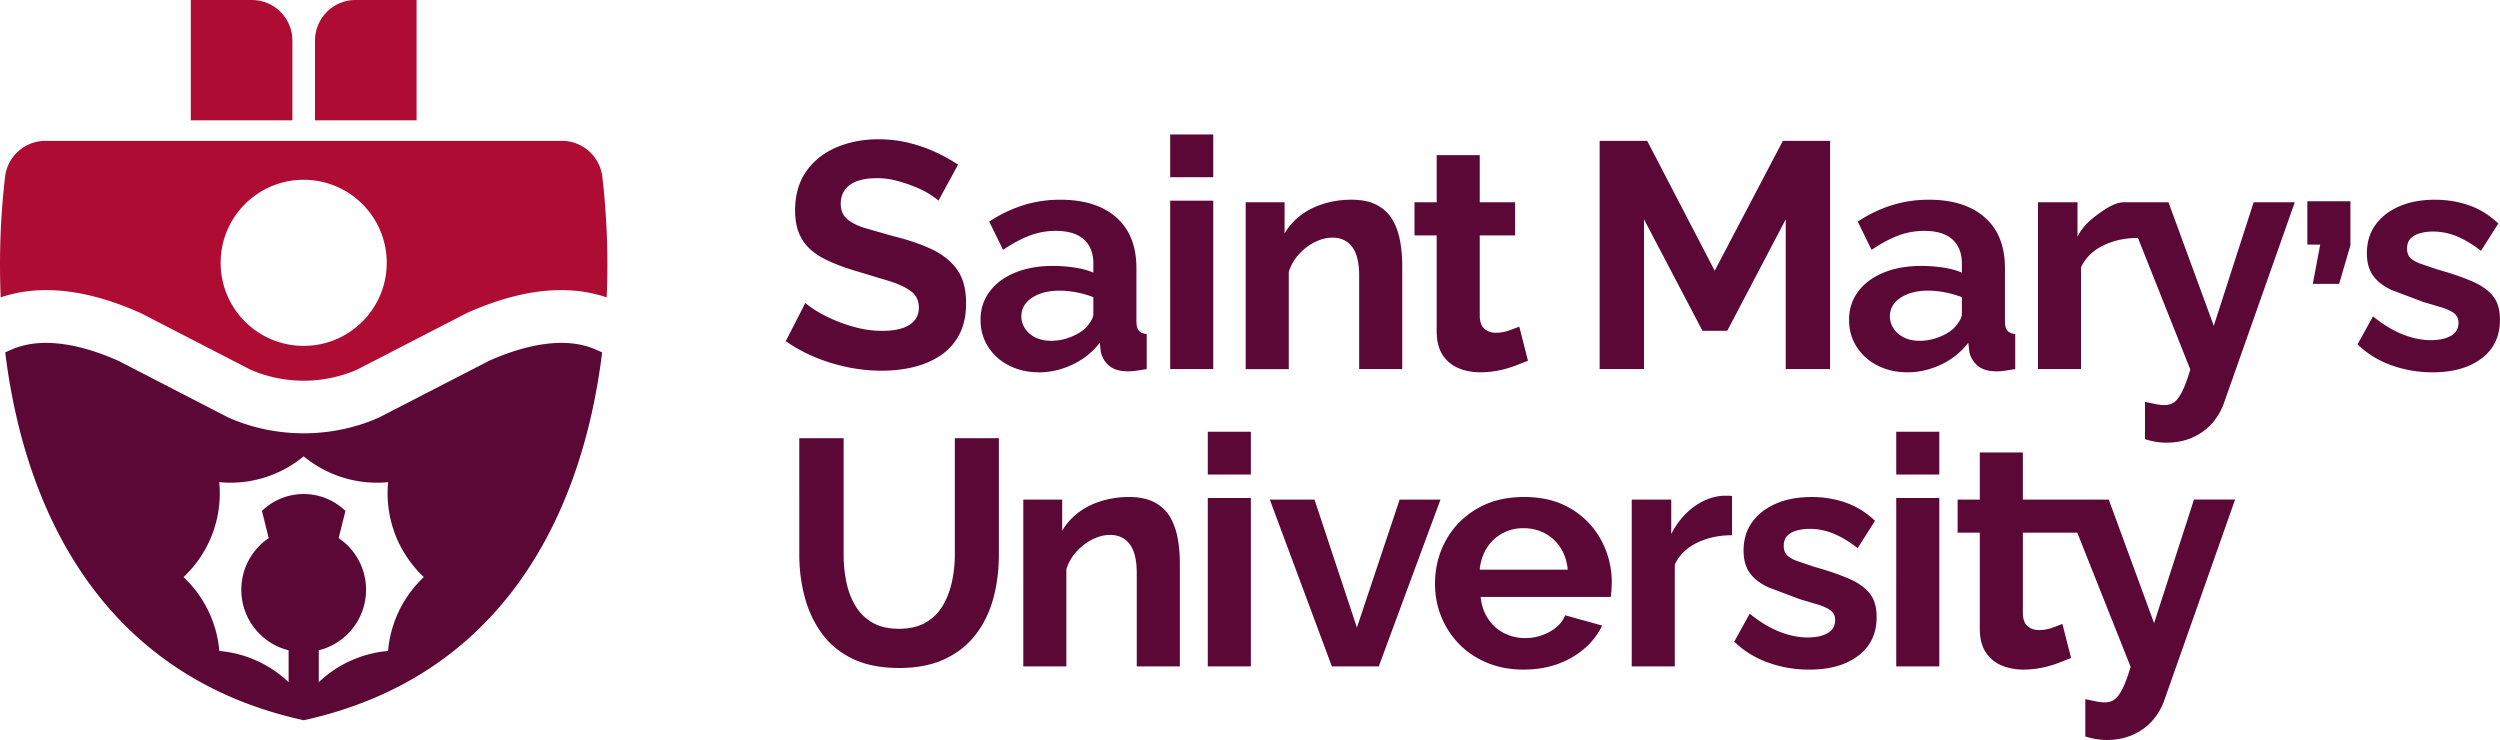
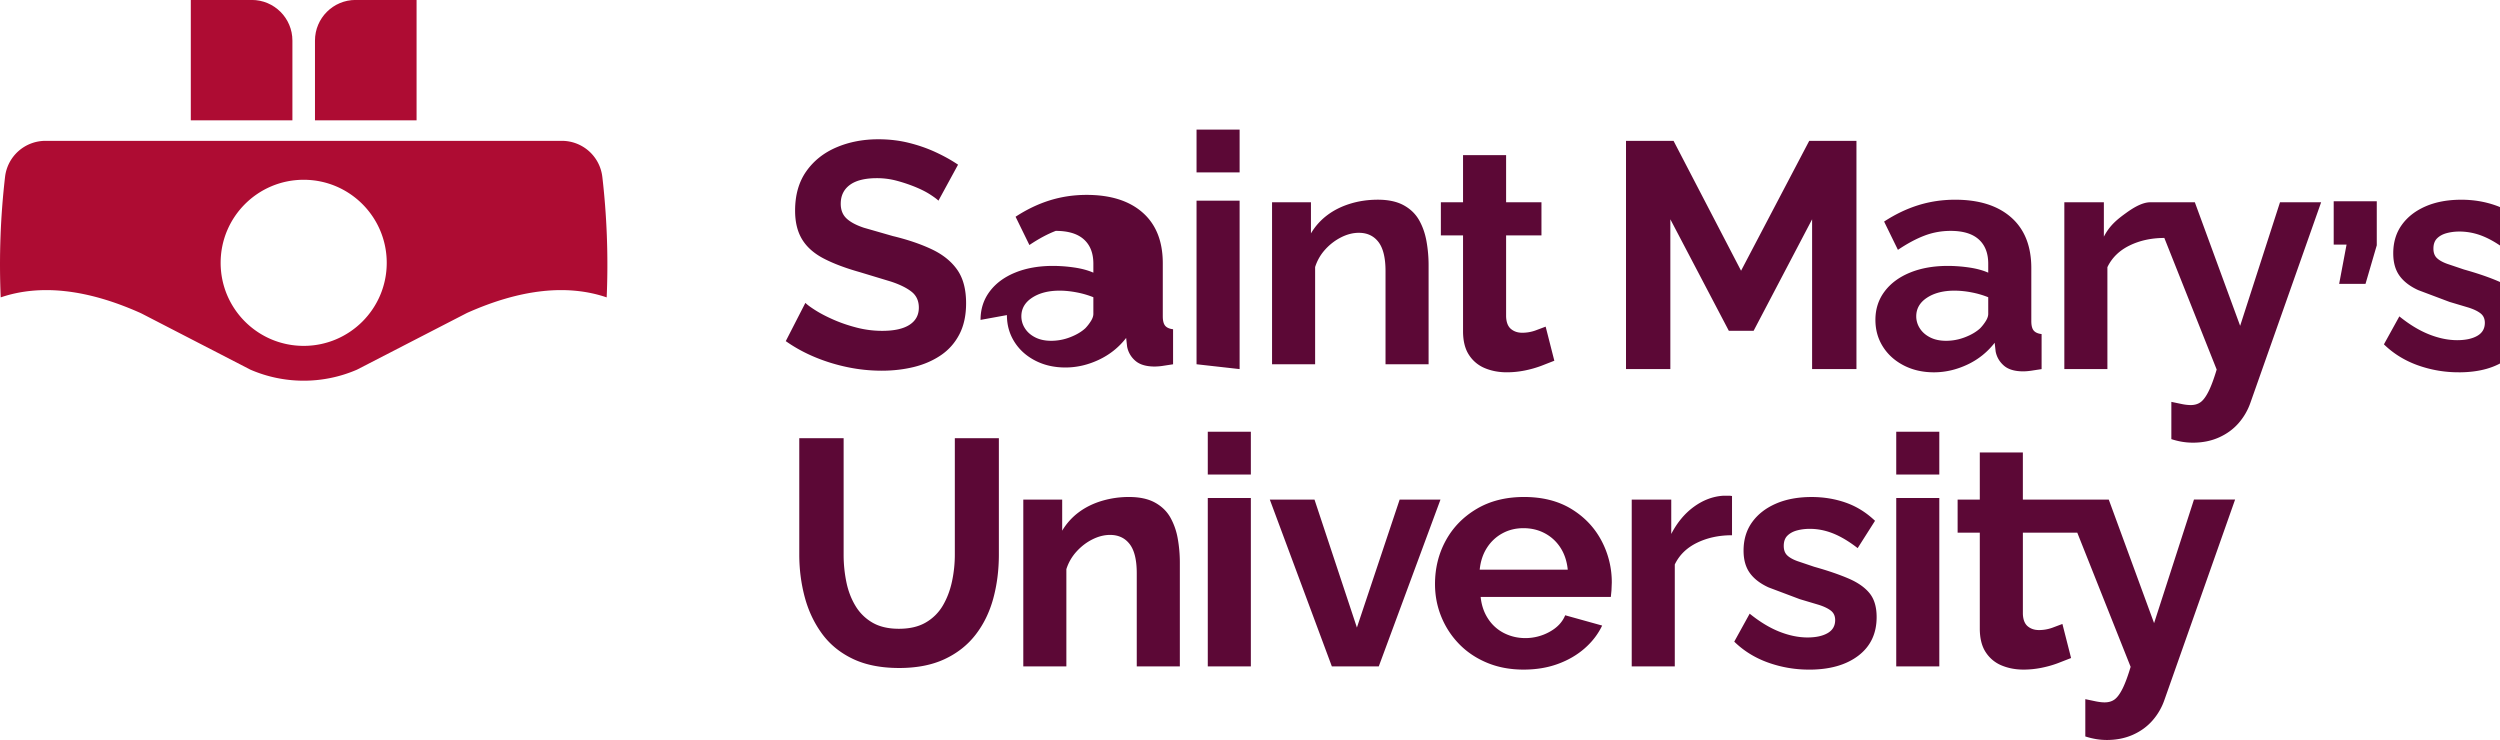
<svg xmlns="http://www.w3.org/2000/svg" width="285.093" height="84.387">
  <g fill="#5c0836">
-     <path d="M107.017 22.883c-.171-.17-.483-.403-.934-.696s-1.003-.574-1.649-.843a17.69 17.69 0 0 0-2.108-.715c-.758-.208-1.527-.312-2.309-.312-1.369 0-2.402.256-3.097.766s-1.045 1.228-1.045 2.151c0 .706.22 1.265.66 1.679s1.099.766 1.979 1.058l3.299.948c1.71.413 3.194.917 4.453 1.514s2.223 1.374 2.896 2.334 1.008 2.231 1.008 3.81c0 1.386-.256 2.571-.77 3.556s-1.222 1.781-2.125 2.389-1.93 1.052-3.079 1.332-2.37.419-3.666.419a19.05 19.05 0 0 1-3.885-.403c-1.295-.269-2.542-.653-3.739-1.154s-2.297-1.106-3.299-1.815l2.236-4.361c.22.22.61.507 1.173.861s1.246.709 2.053 1.063 1.686.654 2.639.899a11.58 11.58 0 0 0 2.896.366c1.368 0 2.406-.229 3.115-.689s1.063-1.111 1.063-1.958c0-.778-.281-1.386-.843-1.824s-1.345-.822-2.346-1.15l-3.556-1.077c-1.637-.461-3.006-.979-4.105-1.551s-1.919-1.295-2.456-2.172-.806-1.971-.806-3.285c0-1.777.421-3.267 1.265-4.471s1.985-2.117 3.427-2.737 3.042-.932 4.802-.932c1.222 0 2.376.135 3.463.404s2.108.623 3.06 1.063 1.808.916 2.566 1.429l-2.236 4.105m16.75 14.55a5.03 5.03 0 0 0 .66-.857c.171-.286.257-.547.257-.787v-1.895a10.23 10.23 0 0 0-1.906-.553c-.683-.131-1.332-.197-1.943-.197-1.271 0-2.315.268-3.134.804s-1.228 1.245-1.228 2.127a2.51 2.51 0 0 0 .403 1.358c.269.429.659.774 1.173 1.037s1.124.393 1.833.393a5.96 5.96 0 0 0 2.162-.411c.708-.273 1.283-.613 1.723-1.019zm-11.949-.954c0-1.232.348-2.312 1.044-3.241s1.668-1.648 2.914-2.155 2.676-.76 4.289-.76a16.9 16.9 0 0 1 2.456.183c.831.123 1.552.318 2.163.587v-1.022c0-1.199-.361-2.123-1.082-2.771s-1.79-.972-3.207-.972a8.31 8.31 0 0 0-3.006.55c-.953.366-1.955.904-3.005 1.613l-1.577-3.225c1.27-.831 2.572-1.454 3.904-1.869s2.731-.623 4.197-.623c2.737 0 4.868.675 6.396 2.024s2.291 3.276 2.291 5.781v6.035c0 .506.092.868.274 1.084s.482.349.899.397v3.996l-1.191.183a6.67 6.67 0 0 1-.898.073c-.978 0-1.717-.22-2.218-.659a2.8 2.8 0 0 1-.934-1.613l-.11-.989c-.831 1.075-1.87 1.905-3.116 2.492s-2.517.879-3.812.879c-1.271 0-2.414-.259-3.427-.779s-1.809-1.231-2.382-2.137-.861-1.925-.861-3.06m21.625 5.607V22.883h4.912V42.09zm0-21.882v-4.875h4.912v4.875h-4.912m26.462 21.882h-4.911v-10.62c0-1.517-.271-2.624-.807-3.323s-1.283-1.047-2.236-1.047c-.66 0-1.325.167-1.997.502a6.23 6.23 0 0 0-1.815 1.378 5.37 5.37 0 0 0-1.173 2.022v11.09h-4.912V23.067h4.436v3.548c.488-.821 1.112-1.516 1.869-2.084s1.631-1.002 2.62-1.305 2.035-.453 3.135-.453c1.196 0 2.181.212 2.951.634s1.356.991 1.759 1.703.684 1.516.843 2.41a15.4 15.4 0 0 1 .239 2.718v11.851m14.339-.953l-1.503.587a12.34 12.34 0 0 1-1.887.532 10.48 10.48 0 0 1-2.035.201c-.905 0-1.736-.157-2.492-.471a3.92 3.92 0 0 1-1.815-1.508c-.453-.689-.679-1.592-.679-2.704V26.841h-2.529v-3.775h2.529v-5.373h4.911v5.373h4.032v3.775h-4.032v9.261c.025.651.208 1.121.551 1.41s.769.434 1.283.434a4.47 4.47 0 0 0 1.503-.257l1.173-.44.989 3.885m29.396.955v-17.08l-6.671 12.718h-2.823l-6.671-12.718v17.08h-5.057V16.066h5.424l7.697 14.808 7.771-14.808h5.388v26.023h-5.059m19.17-4.655a5.03 5.03 0 0 0 .66-.857c.171-.286.256-.547.256-.787v-1.895a10.2 10.2 0 0 0-1.905-.553 10.35 10.35 0 0 0-1.943-.197c-1.271 0-2.316.268-3.133.804s-1.228 1.245-1.228 2.127a2.51 2.51 0 0 0 .403 1.358c.269.429.66.774 1.173 1.037s1.124.393 1.832.393a5.96 5.96 0 0 0 2.163-.411c.709-.273 1.283-.613 1.723-1.019zm-11.949-.954c0-1.232.349-2.312 1.045-3.241s1.668-1.648 2.913-2.155 2.677-.76 4.289-.76a16.9 16.9 0 0 1 2.455.183c.831.123 1.552.318 2.163.587v-1.022c0-1.199-.36-2.123-1.081-2.771s-1.789-.972-3.207-.972c-1.051 0-2.052.184-3.005.55s-1.955.904-3.005 1.613l-1.576-3.225c1.269-.831 2.571-1.454 3.903-1.869s2.732-.623 4.197-.623c2.736 0 4.868.675 6.396 2.024s2.291 3.276 2.291 5.781v6.035c0 .506.092.868.276 1.084s.481.349.897.397v3.996l-1.192.183c-.353.049-.653.073-.897.073-.977 0-1.717-.22-2.217-.659s-.813-.978-.935-1.613l-.111-.989a8.41 8.41 0 0 1-3.115 2.492c-1.247.586-2.517.879-3.812.879-1.271 0-2.413-.259-3.427-.779s-1.809-1.231-2.384-2.137-.861-1.925-.861-3.06m46.138-13.415l-4.545 14.089-5.167-14.089h-5.095c-.736.005-1.625.413-2.676 1.17s-1.919 1.432-2.603 2.752v-3.922h-4.508V42.09h4.911V30.47c.513-1.075 1.356-1.899 2.529-2.474 1.165-.57 2.487-.857 3.964-.861l5.969 15.007c-.319 1.06-.623 1.885-.917 2.475s-.592 1-.897 1.23-.691.346-1.155.346a5.25 5.25 0 0 1-.971-.109l-1.229-.257v4.251c.465.147.892.251 1.284.311a7.6 7.6 0 0 0 1.173.092c1.099 0 2.095-.201 2.987-.603s1.637-.948 2.236-1.639a7.03 7.03 0 0 0 1.337-2.312l8.064-22.863h-4.692m6.747 9.305l.843-4.472h-1.465v-4.948h4.912v5.021l-1.284 4.398h-3.005m13.643 10.088a13.74 13.74 0 0 1-4.692-.806c-1.489-.538-2.773-1.332-3.848-2.382l1.76-3.189c1.148.929 2.277 1.612 3.389 2.053s2.181.66 3.208.66c.953 0 1.716-.165 2.291-.495s.861-.825.861-1.484c0-.458-.16-.814-.476-1.067s-.776-.476-1.375-.669l-2.181-.651-3.555-1.339c-.953-.434-1.668-.983-2.145-1.646s-.713-1.514-.713-2.551c0-1.254.323-2.333.971-3.238s1.551-1.611 2.712-2.117 2.523-.76 4.087-.76c1.369 0 2.663.215 3.885.641s2.333 1.119 3.336 2.071l-1.98 3.116c-.977-.757-1.905-1.313-2.785-1.668a7.12 7.12 0 0 0-2.676-.531c-.513 0-.996.06-1.448.18s-.819.319-1.1.596-.42.667-.42 1.172c0 .457.128.812.384 1.064s.648.476 1.173.667l1.924.65c1.54.433 2.841.878 3.904 1.335s1.863 1.016 2.4 1.677.807 1.569.807 2.724c0 1.876-.696 3.344-2.089 4.402s-3.261 1.587-5.608 1.587M102.546 76.176c-2.078 0-3.843-.348-5.297-1.044s-2.627-1.656-3.518-2.878-1.546-2.608-1.961-4.16-.623-3.171-.623-4.857V49.969h5.058v13.269a15.49 15.49 0 0 0 .312 3.134c.207 1.014.555 1.924 1.044 2.73a5.38 5.38 0 0 0 1.942 1.906c.806.464 1.808.696 3.005.696 1.222 0 2.242-.237 3.061-.714a5.34 5.34 0 0 0 1.943-1.924c.477-.807.824-1.716 1.045-2.731a14.61 14.61 0 0 0 .329-3.097V49.969h5.022v13.269c0 1.784-.215 3.458-.641 5.021s-1.1 2.939-2.016 4.123-2.095 2.114-3.537 2.786-3.165 1.008-5.168 1.008m31.998-.183h-4.911v-10.62c0-1.517-.27-2.625-.807-3.323s-1.282-1.049-2.235-1.049c-.66 0-1.327.167-1.999.501s-1.277.794-1.813 1.379-.929 1.258-1.173 2.022v11.09h-4.912V56.97h4.435v3.548a7.15 7.15 0 0 1 1.87-2.084c.757-.568 1.631-1.003 2.621-1.305a10.68 10.68 0 0 1 3.134-.453c1.197 0 2.181.212 2.951.635s1.356.99 1.759 1.703a7.54 7.54 0 0 1 .843 2.41c.159.894.239 1.8.239 2.719v11.85m3.186 0V56.787h4.912v19.207zm0-21.882v-4.875h4.912v4.875h-4.912" />
+     <path d="M107.017 22.883c-.171-.17-.483-.403-.934-.696s-1.003-.574-1.649-.843a17.69 17.69 0 0 0-2.108-.715c-.758-.208-1.527-.312-2.309-.312-1.369 0-2.402.256-3.097.766s-1.045 1.228-1.045 2.151c0 .706.22 1.265.66 1.679s1.099.766 1.979 1.058l3.299.948c1.71.413 3.194.917 4.453 1.514s2.223 1.374 2.896 2.334 1.008 2.231 1.008 3.81c0 1.386-.256 2.571-.77 3.556s-1.222 1.781-2.125 2.389-1.93 1.052-3.079 1.332-2.37.419-3.666.419a19.05 19.05 0 0 1-3.885-.403c-1.295-.269-2.542-.653-3.739-1.154s-2.297-1.106-3.299-1.815l2.236-4.361c.22.22.61.507 1.173.861s1.246.709 2.053 1.063 1.686.654 2.639.899a11.58 11.58 0 0 0 2.896.366c1.368 0 2.406-.229 3.115-.689s1.063-1.111 1.063-1.958c0-.778-.281-1.386-.843-1.824s-1.345-.822-2.346-1.15l-3.556-1.077c-1.637-.461-3.006-.979-4.105-1.551s-1.919-1.295-2.456-2.172-.806-1.971-.806-3.285c0-1.777.421-3.267 1.265-4.471s1.985-2.117 3.427-2.737 3.042-.932 4.802-.932c1.222 0 2.376.135 3.463.404s2.108.623 3.06 1.063 1.808.916 2.566 1.429l-2.236 4.105m16.75 14.55a5.03 5.03 0 0 0 .66-.857c.171-.286.257-.547.257-.787v-1.895a10.23 10.23 0 0 0-1.906-.553c-.683-.131-1.332-.197-1.943-.197-1.271 0-2.315.268-3.134.804s-1.228 1.245-1.228 2.127a2.51 2.51 0 0 0 .403 1.358c.269.429.659.774 1.173 1.037s1.124.393 1.833.393a5.96 5.96 0 0 0 2.162-.411c.708-.273 1.283-.613 1.723-1.019zm-11.949-.954c0-1.232.348-2.312 1.044-3.241s1.668-1.648 2.914-2.155 2.676-.76 4.289-.76a16.9 16.9 0 0 1 2.456.183c.831.123 1.552.318 2.163.587v-1.022c0-1.199-.361-2.123-1.082-2.771s-1.79-.972-3.207-.972c-.953.366-1.955.904-3.005 1.613l-1.577-3.225c1.27-.831 2.572-1.454 3.904-1.869s2.731-.623 4.197-.623c2.737 0 4.868.675 6.396 2.024s2.291 3.276 2.291 5.781v6.035c0 .506.092.868.274 1.084s.482.349.899.397v3.996l-1.191.183a6.67 6.67 0 0 1-.898.073c-.978 0-1.717-.22-2.218-.659a2.8 2.8 0 0 1-.934-1.613l-.11-.989c-.831 1.075-1.87 1.905-3.116 2.492s-2.517.879-3.812.879c-1.271 0-2.414-.259-3.427-.779s-1.809-1.231-2.382-2.137-.861-1.925-.861-3.06m21.625 5.607V22.883h4.912V42.09zm0-21.882v-4.875h4.912v4.875h-4.912m26.462 21.882h-4.911v-10.62c0-1.517-.271-2.624-.807-3.323s-1.283-1.047-2.236-1.047c-.66 0-1.325.167-1.997.502a6.23 6.23 0 0 0-1.815 1.378 5.37 5.37 0 0 0-1.173 2.022v11.09h-4.912V23.067h4.436v3.548c.488-.821 1.112-1.516 1.869-2.084s1.631-1.002 2.62-1.305 2.035-.453 3.135-.453c1.196 0 2.181.212 2.951.634s1.356.991 1.759 1.703.684 1.516.843 2.41a15.4 15.4 0 0 1 .239 2.718v11.851m14.339-.953l-1.503.587a12.34 12.34 0 0 1-1.887.532 10.48 10.48 0 0 1-2.035.201c-.905 0-1.736-.157-2.492-.471a3.92 3.92 0 0 1-1.815-1.508c-.453-.689-.679-1.592-.679-2.704V26.841h-2.529v-3.775h2.529v-5.373h4.911v5.373h4.032v3.775h-4.032v9.261c.025.651.208 1.121.551 1.41s.769.434 1.283.434a4.47 4.47 0 0 0 1.503-.257l1.173-.44.989 3.885m29.396.955v-17.08l-6.671 12.718h-2.823l-6.671-12.718v17.08h-5.057V16.066h5.424l7.697 14.808 7.771-14.808h5.388v26.023h-5.059m19.17-4.655a5.03 5.03 0 0 0 .66-.857c.171-.286.256-.547.256-.787v-1.895a10.2 10.2 0 0 0-1.905-.553 10.35 10.35 0 0 0-1.943-.197c-1.271 0-2.316.268-3.133.804s-1.228 1.245-1.228 2.127a2.51 2.51 0 0 0 .403 1.358c.269.429.66.774 1.173 1.037s1.124.393 1.832.393a5.96 5.96 0 0 0 2.163-.411c.709-.273 1.283-.613 1.723-1.019zm-11.949-.954c0-1.232.349-2.312 1.045-3.241s1.668-1.648 2.913-2.155 2.677-.76 4.289-.76a16.9 16.9 0 0 1 2.455.183c.831.123 1.552.318 2.163.587v-1.022c0-1.199-.36-2.123-1.081-2.771s-1.789-.972-3.207-.972c-1.051 0-2.052.184-3.005.55s-1.955.904-3.005 1.613l-1.576-3.225c1.269-.831 2.571-1.454 3.903-1.869s2.732-.623 4.197-.623c2.736 0 4.868.675 6.396 2.024s2.291 3.276 2.291 5.781v6.035c0 .506.092.868.276 1.084s.481.349.897.397v3.996l-1.192.183c-.353.049-.653.073-.897.073-.977 0-1.717-.22-2.217-.659s-.813-.978-.935-1.613l-.111-.989a8.41 8.41 0 0 1-3.115 2.492c-1.247.586-2.517.879-3.812.879-1.271 0-2.413-.259-3.427-.779s-1.809-1.231-2.384-2.137-.861-1.925-.861-3.06m46.138-13.415l-4.545 14.089-5.167-14.089h-5.095c-.736.005-1.625.413-2.676 1.17s-1.919 1.432-2.603 2.752v-3.922h-4.508V42.09h4.911V30.47c.513-1.075 1.356-1.899 2.529-2.474 1.165-.57 2.487-.857 3.964-.861l5.969 15.007c-.319 1.06-.623 1.885-.917 2.475s-.592 1-.897 1.23-.691.346-1.155.346a5.25 5.25 0 0 1-.971-.109l-1.229-.257v4.251c.465.147.892.251 1.284.311a7.6 7.6 0 0 0 1.173.092c1.099 0 2.095-.201 2.987-.603s1.637-.948 2.236-1.639a7.03 7.03 0 0 0 1.337-2.312l8.064-22.863h-4.692m6.747 9.305l.843-4.472h-1.465v-4.948h4.912v5.021l-1.284 4.398h-3.005m13.643 10.088a13.74 13.74 0 0 1-4.692-.806c-1.489-.538-2.773-1.332-3.848-2.382l1.76-3.189c1.148.929 2.277 1.612 3.389 2.053s2.181.66 3.208.66c.953 0 1.716-.165 2.291-.495s.861-.825.861-1.484c0-.458-.16-.814-.476-1.067s-.776-.476-1.375-.669l-2.181-.651-3.555-1.339c-.953-.434-1.668-.983-2.145-1.646s-.713-1.514-.713-2.551c0-1.254.323-2.333.971-3.238s1.551-1.611 2.712-2.117 2.523-.76 4.087-.76c1.369 0 2.663.215 3.885.641s2.333 1.119 3.336 2.071l-1.98 3.116c-.977-.757-1.905-1.313-2.785-1.668a7.12 7.12 0 0 0-2.676-.531c-.513 0-.996.06-1.448.18s-.819.319-1.1.596-.42.667-.42 1.172c0 .457.128.812.384 1.064s.648.476 1.173.667l1.924.65c1.54.433 2.841.878 3.904 1.335s1.863 1.016 2.4 1.677.807 1.569.807 2.724c0 1.876-.696 3.344-2.089 4.402s-3.261 1.587-5.608 1.587M102.546 76.176c-2.078 0-3.843-.348-5.297-1.044s-2.627-1.656-3.518-2.878-1.546-2.608-1.961-4.16-.623-3.171-.623-4.857V49.969h5.058v13.269a15.49 15.49 0 0 0 .312 3.134c.207 1.014.555 1.924 1.044 2.73a5.38 5.38 0 0 0 1.942 1.906c.806.464 1.808.696 3.005.696 1.222 0 2.242-.237 3.061-.714a5.34 5.34 0 0 0 1.943-1.924c.477-.807.824-1.716 1.045-2.731a14.61 14.61 0 0 0 .329-3.097V49.969h5.022v13.269c0 1.784-.215 3.458-.641 5.021s-1.1 2.939-2.016 4.123-2.095 2.114-3.537 2.786-3.165 1.008-5.168 1.008m31.998-.183h-4.911v-10.62c0-1.517-.27-2.625-.807-3.323s-1.282-1.049-2.235-1.049c-.66 0-1.327.167-1.999.501s-1.277.794-1.813 1.379-.929 1.258-1.173 2.022v11.09h-4.912V56.97h4.435v3.548a7.15 7.15 0 0 1 1.87-2.084c.757-.568 1.631-1.003 2.621-1.305a10.68 10.68 0 0 1 3.134-.453c1.197 0 2.181.212 2.951.635s1.356.99 1.759 1.703a7.54 7.54 0 0 1 .843 2.41c.159.894.239 1.8.239 2.719v11.85m3.186 0V56.787h4.912v19.207zm0-21.882v-4.875h4.912v4.875h-4.912" />
    <path d="M151.88 75.993l-7.075-19.023h5.096l4.837 14.594 4.875-14.594h4.656l-7.037 19.023h-5.352m16.86-11.033h10.043c-.097-.955-.372-1.785-.824-2.49a4.76 4.76 0 0 0-1.777-1.647c-.733-.395-1.552-.591-2.456-.591-.88 0-1.68.196-2.401.591a4.8 4.8 0 0 0-1.759 1.647c-.453.704-.728 1.534-.825 2.49zm5.021 11.4c-1.539 0-2.932-.26-4.179-.78s-2.308-1.232-3.188-2.138-1.559-1.946-2.035-3.118-.715-2.41-.715-3.715c0-1.812.409-3.468 1.228-4.966s1.991-2.702 3.519-3.608 3.329-1.359 5.407-1.359c2.101 0 3.897.454 5.388 1.361s2.632 2.106 3.427 3.594a10.07 10.07 0 0 1 1.191 4.81l-.036.89-.073.744H168.85c.097.955.384 1.791.861 2.506a4.68 4.68 0 0 0 1.832 1.63c.745.37 1.545.555 2.401.555a5.66 5.66 0 0 0 2.767-.715c.868-.476 1.46-1.105 1.779-1.887l4.215 1.173c-.465.978-1.131 1.845-1.997 2.602s-1.888 1.351-3.061 1.778-2.468.642-3.885.642m23.751-15.321c-1.491 0-2.823.288-3.996.862s-2.016 1.399-2.529 2.474v11.619h-4.911V56.97h4.508v3.922c.684-1.319 1.552-2.357 2.603-3.115s2.163-1.173 3.336-1.246h.623c.147 0 .268.013.367.037v4.471m8.795 15.321a13.74 13.74 0 0 1-4.692-.807c-1.491-.537-2.773-1.331-3.848-2.382l1.759-3.19c1.149.929 2.279 1.614 3.391 2.054s2.181.659 3.208.659c.952 0 1.716-.165 2.289-.495s.861-.825.861-1.484c0-.458-.159-.814-.476-1.067s-.776-.477-1.375-.67l-2.18-.651-3.555-1.339c-.953-.434-1.668-.983-2.145-1.646s-.715-1.514-.715-2.551c0-1.254.324-2.333.972-3.237s1.551-1.61 2.712-2.117 2.523-.76 4.087-.76c1.368 0 2.663.214 3.885.642s2.333 1.118 3.335 2.071l-1.979 3.116c-.977-.758-1.905-1.314-2.785-1.668s-1.772-.531-2.676-.531c-.513 0-.996.06-1.448.18s-.819.32-1.1.596-.42.667-.42 1.172c0 .457.128.812.384 1.065s.647.475 1.172.667l1.925.649c1.54.433 2.84.878 3.904 1.334s1.863 1.017 2.4 1.678.807 1.569.807 2.724c0 1.876-.697 3.343-2.089 4.402s-3.263 1.588-5.608 1.588m9.933-.369V56.787h4.911v19.207zm0-21.882v-4.875h4.911v4.875h-4.911m33.951 2.859l-4.547 14.089-5.168-14.089h-9.796v-5.372h-4.911v5.372h-2.529v3.775h2.529v10.93c0 1.113.225 2.015.677 2.704a3.92 3.92 0 0 0 1.815 1.508c.757.315 1.588.472 2.492.472.684 0 1.361-.068 2.035-.202s1.301-.312 1.887-.532l1.504-.586-.989-3.885-1.173.44c-.489.171-.991.256-1.503.256s-.941-.144-1.284-.434-.525-.759-.549-1.411v-9.261h6.204l6.085 15.301c-.319 1.06-.623 1.885-.917 2.475s-.592 1-.897 1.231-.691.346-1.155.346c-.269 0-.592-.036-.971-.11l-1.228-.257v4.252a8.84 8.84 0 0 0 1.283.311 7.6 7.6 0 0 0 1.173.092c1.1 0 2.095-.202 2.987-.602s1.637-.949 2.236-1.64a7 7 0 0 0 1.337-2.312l8.064-22.863h-4.691" />
  </g>
  <path d="M33.345 13.725H21.759V-.006h6.952c2.56 0 4.635 2.075 4.635 4.634v9.097m14.159 0H35.919V4.628c0-2.559 2.075-4.634 4.635-4.634h6.951v13.731" fill="#ae0c33" />
-   <path d="M44.253 74.234a13.1 13.1 0 0 0-7.901 3.559v-3.636c2.971-.74 5.236-3.354 5.386-6.569a7.11 7.11 0 0 0-3.119-6.225l.774-3.097a6.84 6.84 0 0 0-9.523 0l.775 3.097c-1.793 1.216-3.01 3.231-3.119 5.56-.161 3.447 2.159 6.434 5.386 7.235v3.635a13.1 13.1 0 0 0-7.901-3.559c-.285-3.311-1.797-6.271-4.079-8.425 2.543-2.399 4.132-5.797 4.132-9.568a13.38 13.38 0 0 0-.061-1.258 13.19 13.19 0 0 0 1.257.062 13.1 13.1 0 0 0 8.372-3.008 13.1 13.1 0 0 0 8.372 3.008 13.2 13.2 0 0 0 1.257-.062 13.38 13.38 0 0 0-.061 1.258c0 3.771 1.59 7.169 4.132 9.568-2.283 2.154-3.794 5.114-4.08 8.425zm23.745-34.347c-3.865-1.729-8.765-.282-12.222 1.254l-12.544 6.466c-2.692 1.204-5.646 1.806-8.6 1.806s-5.908-.602-8.601-1.806l-.151-.073-12.392-6.393c-3.458-1.535-8.358-2.982-12.222-1.254l-.669.298c2.244 18.328 11.238 36.95 34.035 41.95 22.797-5 31.79-23.622 34.034-41.95l-.668-.298" fill="#5c0836" />
  <path d="M34.632 39.442c-5.231 0-9.471-4.24-9.471-9.47s4.24-9.471 9.471-9.471 9.47 4.24 9.47 9.471-4.24 9.47-9.47 9.47zm34.055-19.273a4.64 4.64 0 0 0-4.606-4.107H34.632 5.183a4.64 4.64 0 0 0-4.606 4.107 87.06 87.06 0 0 0-.496 13.744c4.501-1.533 9.852-.943 15.934 1.777l.152.073 12.39 6.393a15.3 15.3 0 0 0 12.151 0l12.542-6.466c6.082-2.719 11.432-3.31 15.934-1.777.209-4.801.001-9.47-.496-13.744" fill="#ae0c33" />
</svg>